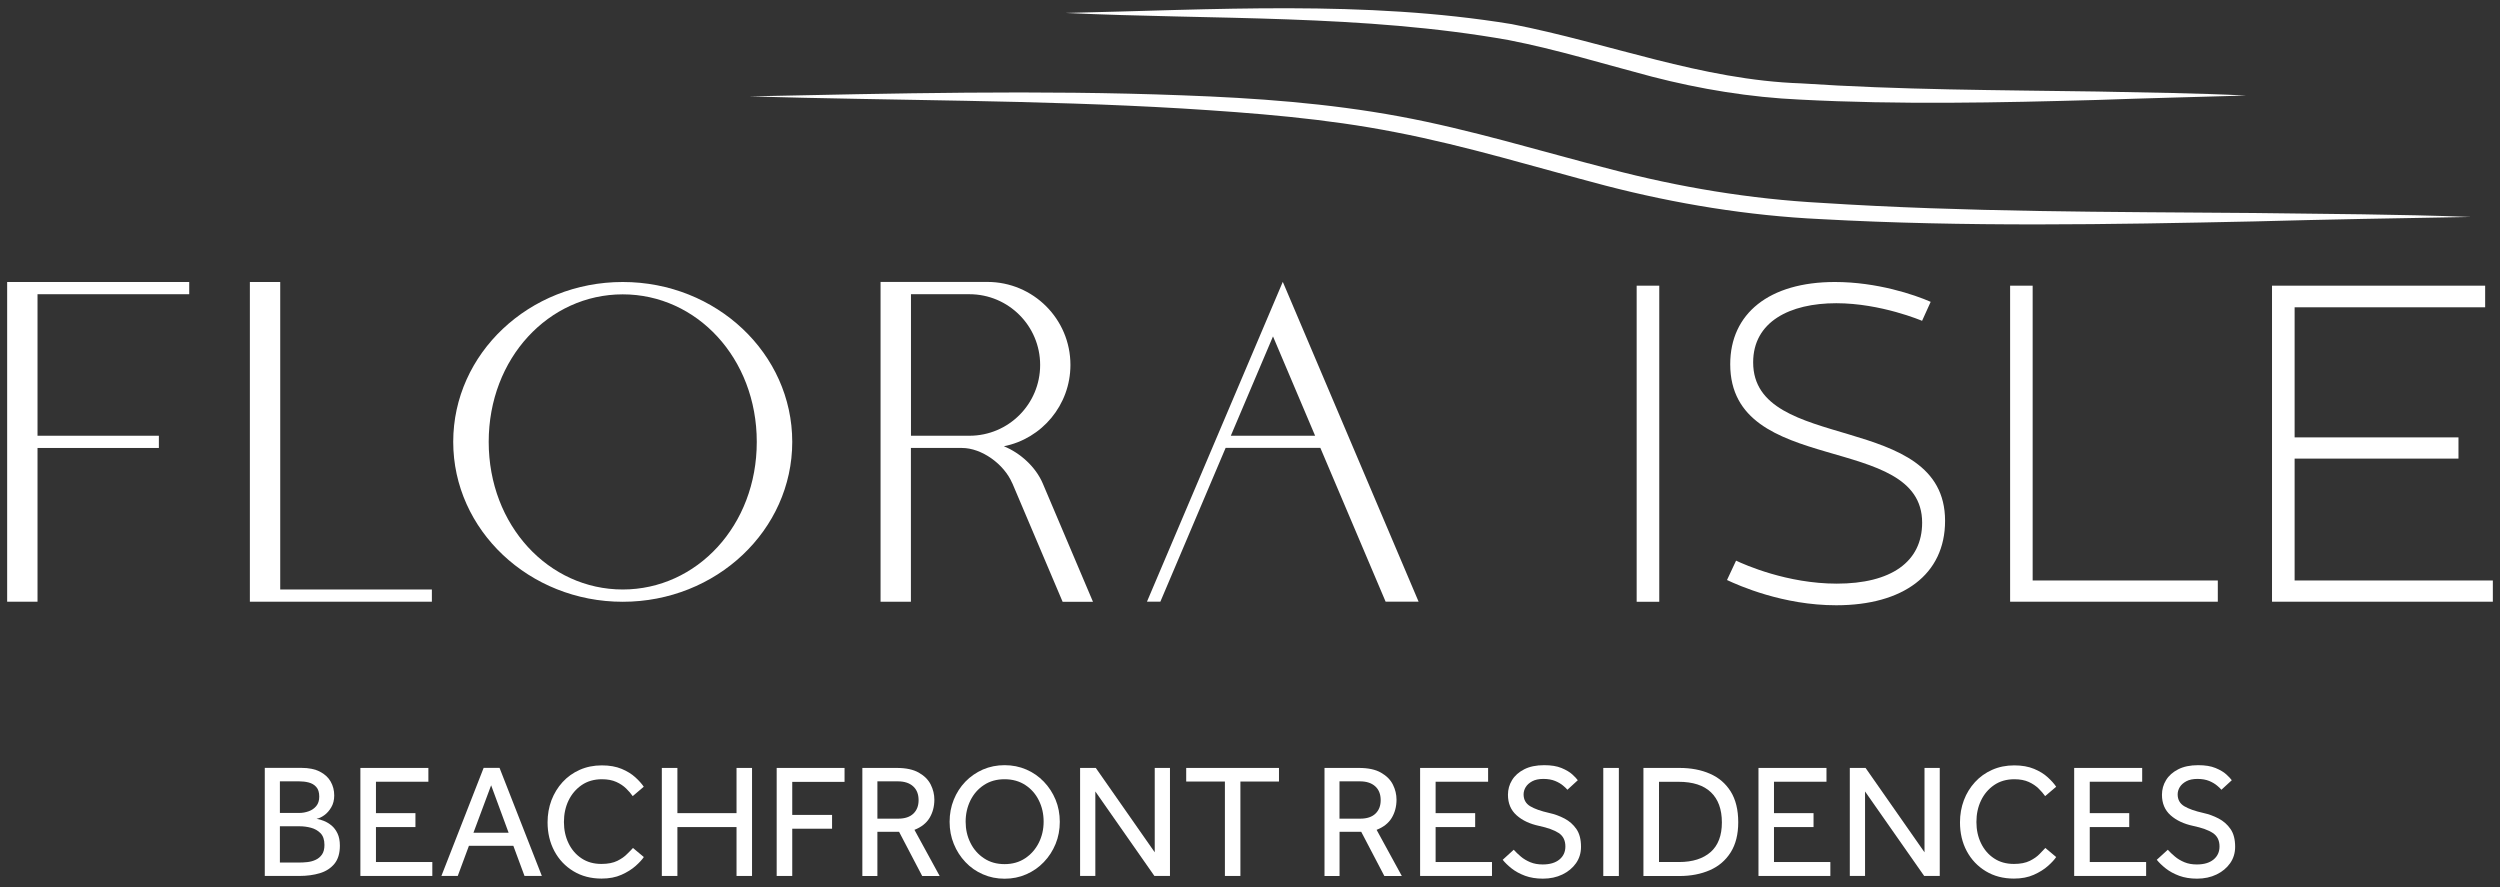
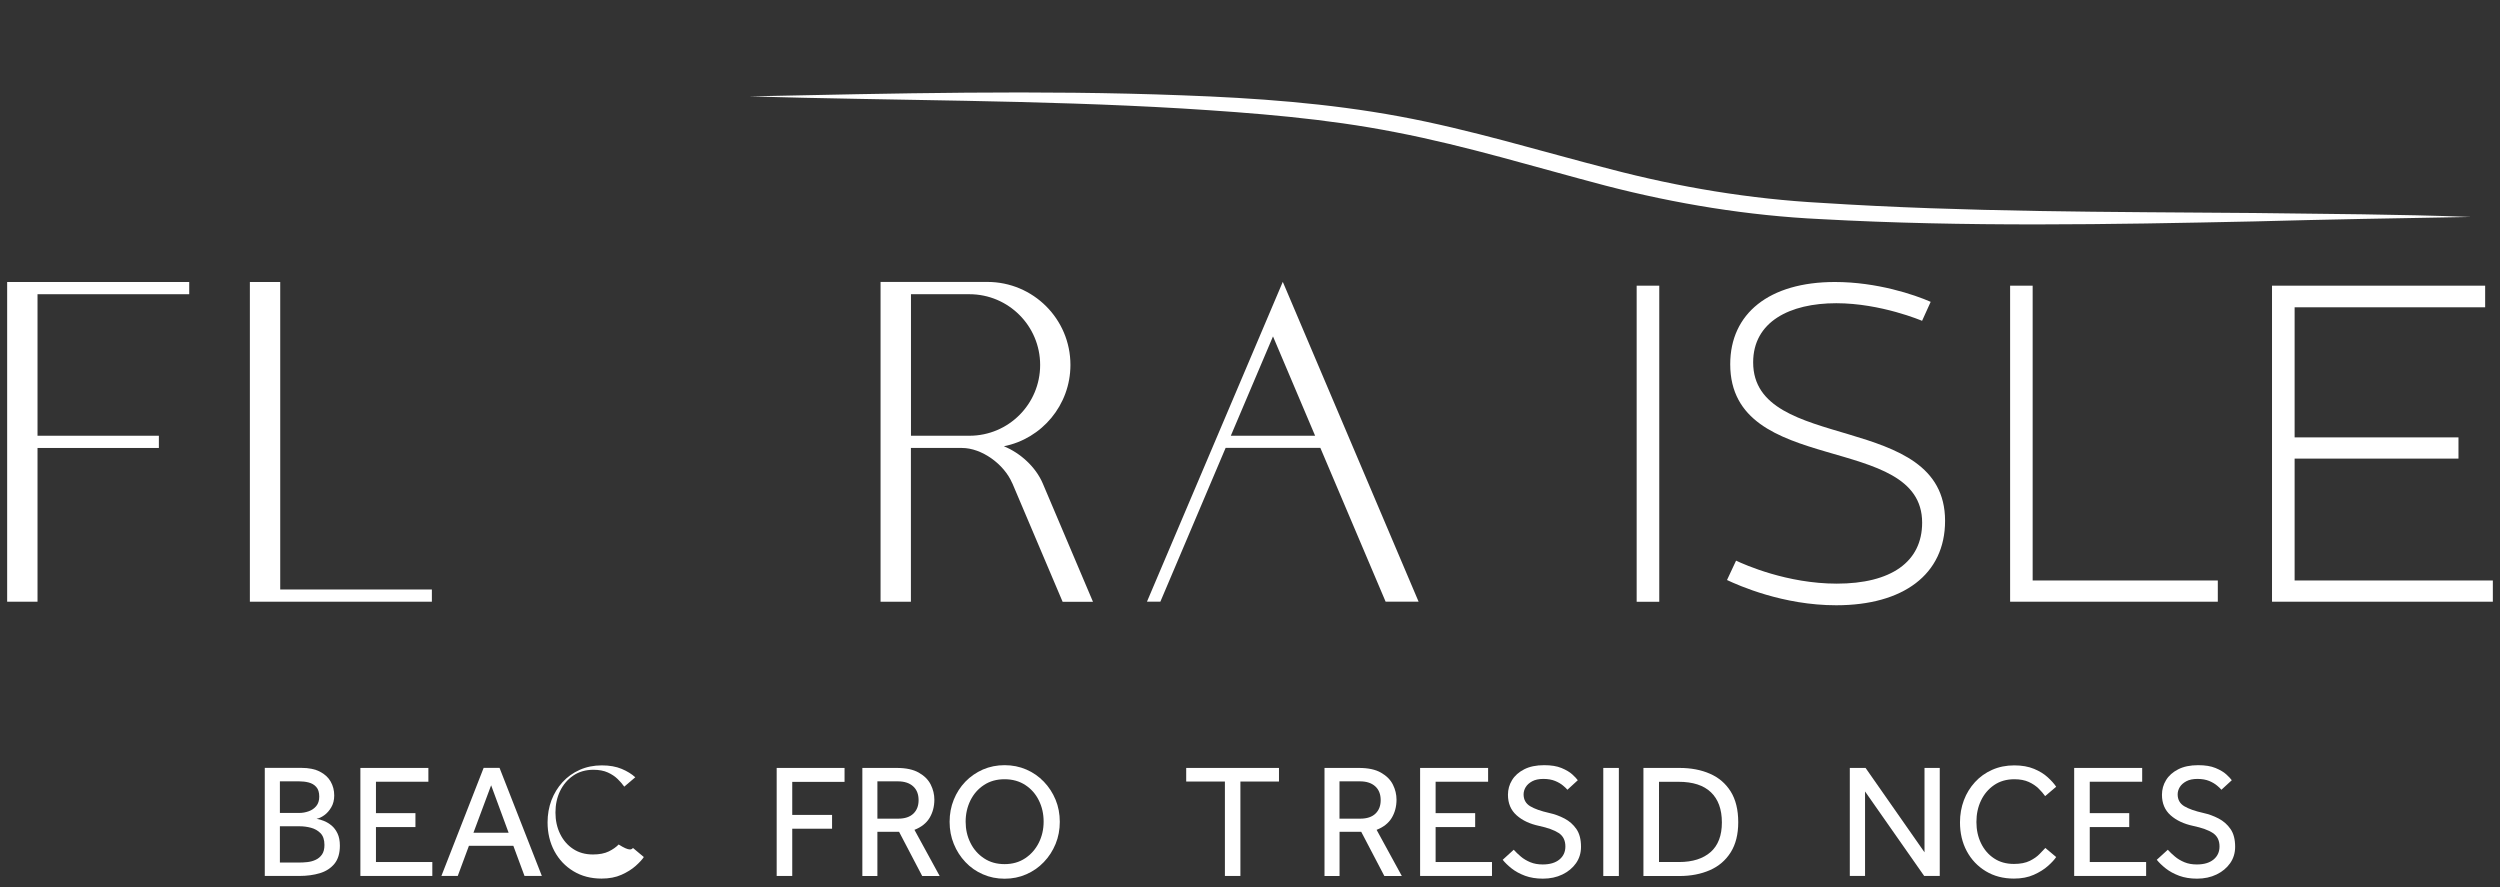
<svg xmlns="http://www.w3.org/2000/svg" version="1.1" id="Layer_1" x="0px" y="0px" viewBox="0 0 380.5 135" style="enable-background:new 0 0 380.5 135;" xml:space="preserve">
  <rect x="0" y="0" width="380.5" height="135" fill="#333333" stroke="none" />
  <style type="text/css"> .st0{fill:#FFFFFF;} </style>
  <g>
    <path class="st0" d="M114.03,14.67c21.99-0.45,43.98-1,65.98-0.16c11.03,0.4,22.08,1.19,32.95,3.2c10.84,2,21.42,5.28,32.05,8.01 c10.58,2.78,21.34,4.57,32.26,5.16c21.9,1.41,43.89,1.36,65.84,1.54c10.99,0.14,21.99,0.19,32.97,0.6 c-10.99,0.19-21.98,0.38-32.97,0.68c-22,0.47-44.01,0.86-66-0.35c-11.04-0.52-22.07-2.33-32.76-5.1 c-10.63-2.79-21.1-6.03-31.87-8.11c-10.74-2.12-21.66-2.95-32.58-3.63C157.99,15.21,135.98,15.31,114.03,14.67" />
-     <path class="st0" d="M162.17,1.97c22.58-0.49,45.49-1.98,67.91,1.7c14.84,2.89,28.87,8.51,44.06,9.02 c15.01,1,30.08,1.02,45.13,1.24c7.54,0.16,15.08,0.24,22.61,0.61c-7.54,0.22-15.07,0.4-22.61,0.67 c-15.09,0.42-30.19,0.74-45.29-0.05c-7.59-0.34-15.2-1.59-22.54-3.49C244.16,9.76,237,7.54,229.62,6.1 C207.39,2.15,184.66,3.03,162.17,1.97" />
    <rect x="249.1" y="43.48" class="st0" width="3.44" height="48.11" />
    <path class="st0" d="M262.85,88.28l1.38-2.95c1.31,0.62,7.77,3.5,15.33,3.5c8.25,0,12.99-3.3,12.99-9.28 c0-13.88-29.21-6.87-29.21-24.12c0-7.7,5.91-12.51,15.94-12.51c6.39,0,12.1,1.93,14.57,3.02l-1.31,2.89c0,0-6.25-2.68-13.06-2.68 c-7.08,0-12.65,2.82-12.65,9c0,13.95,29.21,7.28,29.21,24.12c0,8.18-6.39,12.85-16.56,12.85 C271.37,92.13,264.63,89.11,262.85,88.28" />
    <polygon class="st0" points="309.37,43.48 309.37,88.35 337.55,88.35 337.55,91.58 305.94,91.58 305.94,43.48 " />
    <polygon class="st0" points="378.24,43.48 378.24,46.77 349.24,46.77 349.24,66.57 374.18,66.57 374.18,69.8 349.24,69.8 349.24,88.35 379.41,88.35 379.41,91.58 345.8,91.58 345.8,43.48 " />
-     <path class="st0" d="M94.78,89.72c-11.26,0-20.4-9.73-20.4-22.47c0-12.73,9.14-22.45,20.4-22.45c11.27,0,20.4,9.72,20.4,22.45 C115.19,79.99,106.05,89.72,94.78,89.72 M94.78,42.92c-14.23,0-25.8,10.88-25.8,24.33c0,13.43,11.57,24.34,25.8,24.34 c14.25,0,25.8-10.9,25.8-24.34C120.58,53.81,109.03,42.92,94.78,42.92" />
    <polygon class="st0" points="1.09,66.32 1.09,68.18 1.09,91.58 5.71,91.58 5.71,68.18 24.18,68.18 24.18,66.32 5.71,66.32 5.71,44.78 28.8,44.78 28.8,42.92 1.09,42.92 " />
    <polygon class="st0" points="42.65,42.92 38.03,42.92 38.03,91.58 65.73,91.58 65.73,89.72 42.65,89.72 " />
    <path class="st0" d="M138.65,44.78h8.92l-0.03,0c5.95,0,10.77,4.82,10.77,10.77c0,5.95-4.81,10.77-10.77,10.77h-8.89V44.78z M152.79,67.92c5.77-1.14,10.13-6.26,10.13-12.38c0-6.98-5.66-12.63-12.64-12.63h-11.64h-4.62v1.86v21.54v1.86v23.41h4.62V68.18 h7.78c2.97,0,6.4,2.43,7.65,5.38h0.01l7.65,18.03h4.62l-7.65-18.03C157.64,71.08,155.31,68.95,152.79,67.92" />
    <path class="st0" d="M187.33,66.32l6.42-15.12l6.41,15.12H187.33z M195.24,42.9l-20.67,48.67h2.04l9.93-23.4h14.42l9.93,23.4h5.02 l-20.33-47.88L195.24,42.9z" />
    <path class="st0" d="M40.3,133.32v-16.45h5.57c1.14,0,2.07,0.19,2.81,0.57c0.74,0.38,1.29,0.88,1.65,1.52 c0.36,0.63,0.54,1.34,0.54,2.11c0,0.69-0.15,1.29-0.45,1.8c-0.3,0.51-0.65,0.91-1.07,1.21c-0.42,0.3-0.81,0.48-1.17,0.54 c0.33,0.05,0.7,0.16,1.11,0.32c0.41,0.16,0.8,0.4,1.17,0.7c0.37,0.31,0.67,0.71,0.91,1.21c0.24,0.5,0.36,1.12,0.36,1.86 c0,1.17-0.28,2.09-0.83,2.76c-0.55,0.67-1.29,1.15-2.22,1.43c-0.93,0.28-1.97,0.42-3.12,0.42H40.3z M42.6,123.73h2.93 c0.49,0,0.97-0.08,1.44-0.25c0.47-0.16,0.85-0.43,1.16-0.79c0.3-0.36,0.46-0.84,0.46-1.43c0-0.66-0.15-1.15-0.46-1.49 c-0.3-0.34-0.69-0.56-1.16-0.68c-0.47-0.12-0.95-0.17-1.44-0.17H42.6V123.73z M42.6,131.28h2.86c0.43,0,0.87-0.02,1.32-0.07 c0.45-0.05,0.87-0.16,1.27-0.35c0.39-0.18,0.71-0.45,0.96-0.81c0.25-0.36,0.37-0.85,0.37-1.45c0-0.79-0.2-1.38-0.6-1.79 c-0.4-0.4-0.89-0.68-1.47-0.83c-0.57-0.15-1.14-0.22-1.7-0.22H42.6V131.28z" />
    <polygon class="st0" points="54.85,133.32 54.85,116.88 65.2,116.88 65.2,118.98 57.22,118.98 57.22,123.76 63.23,123.76 63.23,125.88 57.22,125.88 57.22,131.2 65.8,131.2 65.8,133.32 " />
    <path class="st0" d="M67.18,133.32l6.43-16.45h2.42l6.44,16.45h-2.64l-1.7-4.59h-6.76l-1.7,4.59H67.18z M72.06,126.74h5.35 l-2.66-7.22L72.06,126.74z" />
-     <path class="st0" d="M96.34,129.06l1.65,1.38c-0.25,0.38-0.66,0.83-1.23,1.34c-0.58,0.52-1.3,0.97-2.17,1.36 c-0.87,0.39-1.88,0.58-3.03,0.58c-1.61,0-3.04-0.37-4.28-1.12c-1.24-0.75-2.21-1.77-2.9-3.06c-0.69-1.29-1.04-2.75-1.04-4.38 c0-1.2,0.2-2.32,0.59-3.36c0.4-1.04,0.96-1.96,1.69-2.76c0.73-0.8,1.6-1.42,2.61-1.87c1.01-0.45,2.13-0.68,3.37-0.68 c1.17,0,2.17,0.18,3.01,0.53c0.84,0.35,1.53,0.78,2.08,1.28c0.55,0.5,0.98,0.98,1.29,1.44l-1.68,1.43c-0.26-0.38-0.6-0.76-1-1.16 c-0.4-0.39-0.9-0.73-1.5-1c-0.6-0.27-1.33-0.41-2.18-0.41c-1.2,0-2.23,0.3-3.09,0.89c-0.86,0.59-1.53,1.38-2,2.35 c-0.47,0.98-0.7,2.07-0.7,3.27c0,1.18,0.23,2.26,0.7,3.23c0.47,0.97,1.13,1.74,1.98,2.3c0.85,0.57,1.86,0.85,3.03,0.85 c0.99,0,1.79-0.16,2.42-0.47c0.62-0.31,1.12-0.66,1.49-1.05C95.84,129.6,96.13,129.29,96.34,129.06" />
-     <polygon class="st0" points="100.73,133.32 100.73,116.88 103.1,116.88 103.1,123.76 112.1,123.76 112.1,116.88 114.46,116.88 114.46,133.32 112.1,133.32 112.1,125.88 103.1,125.88 103.1,133.32 " />
+     <path class="st0" d="M96.34,129.06l1.65,1.38c-0.25,0.38-0.66,0.83-1.23,1.34c-0.58,0.52-1.3,0.97-2.17,1.36 c-0.87,0.39-1.88,0.58-3.03,0.58c-1.61,0-3.04-0.37-4.28-1.12c-1.24-0.75-2.21-1.77-2.9-3.06c-0.69-1.29-1.04-2.75-1.04-4.38 c0-1.2,0.2-2.32,0.59-3.36c0.4-1.04,0.96-1.96,1.69-2.76c0.73-0.8,1.6-1.42,2.61-1.87c1.01-0.45,2.13-0.68,3.37-0.68 c1.17,0,2.17,0.18,3.01,0.53c0.84,0.35,1.53,0.78,2.08,1.28l-1.68,1.43c-0.26-0.38-0.6-0.76-1-1.16 c-0.4-0.39-0.9-0.73-1.5-1c-0.6-0.27-1.33-0.41-2.18-0.41c-1.2,0-2.23,0.3-3.09,0.89c-0.86,0.59-1.53,1.38-2,2.35 c-0.47,0.98-0.7,2.07-0.7,3.27c0,1.18,0.23,2.26,0.7,3.23c0.47,0.97,1.13,1.74,1.98,2.3c0.85,0.57,1.86,0.85,3.03,0.85 c0.99,0,1.79-0.16,2.42-0.47c0.62-0.31,1.12-0.66,1.49-1.05C95.84,129.6,96.13,129.29,96.34,129.06" />
    <polygon class="st0" points="118.21,133.32 118.21,116.88 128.54,116.88 128.54,119 120.58,119 120.58,124.03 126.64,124.03 126.64,126.13 120.58,126.13 120.58,133.32 " />
    <path class="st0" d="M131.25,133.32v-16.44h5.25c1.4,0,2.51,0.24,3.35,0.72c0.84,0.48,1.44,1.08,1.81,1.82 c0.37,0.74,0.55,1.5,0.55,2.29c0,1.05-0.25,1.98-0.74,2.79c-0.49,0.8-1.26,1.4-2.29,1.8l3.84,7.03h-2.66l-3.52-6.73h-3.3v6.73 H131.25z M133.55,124.6h3.15c1.02,0,1.79-0.26,2.32-0.77c0.53-0.51,0.79-1.19,0.79-2.05c0-0.9-0.28-1.61-0.84-2.11 c-0.56-0.5-1.33-0.75-2.32-0.75h-3.11V124.6z" />
    <path class="st0" d="M152.9,133.74c-1.18,0-2.28-0.22-3.3-0.67c-1.02-0.44-1.91-1.06-2.66-1.86c-0.76-0.8-1.35-1.72-1.77-2.76 c-0.43-1.04-0.64-2.17-0.64-3.37c0-1.2,0.21-2.32,0.63-3.36c0.42-1.04,1.01-1.96,1.77-2.75c0.76-0.79,1.66-1.4,2.67-1.85 c1.02-0.44,2.12-0.66,3.3-0.66c1.18,0,2.28,0.22,3.3,0.66c1.02,0.44,1.91,1.06,2.67,1.85c0.76,0.79,1.36,1.71,1.79,2.75 c0.43,1.04,0.64,2.17,0.64,3.36c0,1.2-0.21,2.32-0.64,3.37c-0.43,1.04-1.02,1.96-1.79,2.76c-0.76,0.8-1.66,1.42-2.67,1.86 C155.18,133.52,154.08,133.74,152.9,133.74 M152.9,131.52c1.2,0,2.24-0.3,3.13-0.89c0.89-0.59,1.58-1.38,2.07-2.35 c0.49-0.98,0.74-2.05,0.74-3.22c0-1.18-0.24-2.26-0.73-3.24c-0.48-0.98-1.17-1.76-2.06-2.34c-0.89-0.58-1.94-0.88-3.16-0.88 c-1.2,0-2.24,0.29-3.13,0.88c-0.89,0.58-1.57,1.36-2.06,2.34c-0.48,0.98-0.73,2.06-0.73,3.24c0,1.17,0.24,2.24,0.73,3.22 c0.48,0.98,1.17,1.76,2.06,2.35C150.66,131.23,151.7,131.52,152.9,131.52" />
-     <polygon class="st0" points="164.39,133.32 164.39,116.88 166.78,116.88 175.75,129.72 175.75,116.88 178.07,116.88 178.07,133.32 175.7,133.32 166.71,120.46 166.71,133.32 " />
    <polygon class="st0" points="186.43,133.32 186.43,118.95 180.54,118.95 180.54,116.88 194.66,116.88 194.66,118.95 188.79,118.95 188.79,133.32 " />
    <path class="st0" d="M201.59,133.32v-16.44h5.25c1.4,0,2.52,0.24,3.35,0.72c0.84,0.48,1.44,1.08,1.81,1.82 c0.37,0.74,0.55,1.5,0.55,2.29c0,1.05-0.25,1.98-0.74,2.79c-0.49,0.8-1.26,1.4-2.29,1.8l3.84,7.03h-2.66l-3.52-6.73h-3.3v6.73 H201.59z M203.88,124.6h3.15c1.02,0,1.79-0.26,2.32-0.77c0.53-0.51,0.79-1.19,0.79-2.05c0-0.9-0.28-1.61-0.84-2.11 c-0.56-0.5-1.33-0.75-2.32-0.75h-3.11V124.6z" />
    <polygon class="st0" points="216.14,133.32 216.14,116.88 226.49,116.88 226.49,118.98 218.5,118.98 218.5,123.76 224.52,123.76 224.52,125.88 218.5,125.88 218.5,131.2 227.08,131.2 227.08,133.32 " />
    <path class="st0" d="M228.71,130.86l1.68-1.53c0.31,0.35,0.67,0.69,1.08,1.04c0.41,0.35,0.89,0.63,1.44,0.86 c0.55,0.23,1.18,0.34,1.89,0.34c1.08,0,1.93-0.25,2.54-0.75c0.61-0.5,0.91-1.16,0.91-1.99c0-0.92-0.34-1.6-1.02-2.05 c-0.68-0.44-1.68-0.8-2.99-1.08c-1.4-0.3-2.54-0.83-3.41-1.61c-0.88-0.78-1.32-1.82-1.32-3.12c0-0.8,0.2-1.55,0.62-2.23 c0.41-0.68,1.03-1.23,1.85-1.65c0.82-0.42,1.83-0.63,3.03-0.63c1.07,0,1.95,0.14,2.65,0.43c0.7,0.29,1.24,0.61,1.64,0.97 c0.4,0.36,0.67,0.66,0.84,0.89l-1.58,1.45c-0.13-0.16-0.35-0.38-0.67-0.64c-0.31-0.26-0.71-0.5-1.2-0.7 c-0.49-0.2-1.08-0.31-1.79-0.31c-0.69,0-1.26,0.12-1.7,0.36c-0.44,0.24-0.77,0.53-0.99,0.89c-0.21,0.35-0.32,0.72-0.32,1.1 c0,0.8,0.34,1.41,1.01,1.81c0.67,0.4,1.63,0.74,2.88,1.02c0.82,0.18,1.6,0.46,2.34,0.85c0.74,0.39,1.34,0.92,1.81,1.6 c0.47,0.68,0.7,1.58,0.7,2.7c0,0.95-0.26,1.79-0.77,2.51c-0.51,0.72-1.2,1.29-2.07,1.71c-0.87,0.42-1.86,0.63-2.96,0.63 c-1.02,0-1.93-0.15-2.72-0.44c-0.8-0.3-1.48-0.67-2.05-1.12C229.51,131.73,229.05,131.29,228.71,130.86" />
    <rect x="244.02" y="116.88" class="st0" width="2.37" height="16.45" />
    <path class="st0" d="M250.13,133.32v-16.44h5.5c1.74,0,3.28,0.29,4.62,0.88c1.34,0.58,2.39,1.48,3.16,2.7 c0.76,1.22,1.15,2.78,1.15,4.68c0,1.84-0.38,3.37-1.15,4.59c-0.77,1.22-1.82,2.12-3.17,2.71c-1.35,0.59-2.89,0.89-4.63,0.89H250.13 z M252.5,131.2h3.06c2.05,0,3.65-0.51,4.8-1.52c1.14-1.01,1.71-2.51,1.71-4.5c0-2.01-0.56-3.54-1.67-4.6s-2.75-1.59-4.92-1.59 h-2.98V131.2z" />
-     <polygon class="st0" points="267.64,133.32 267.64,116.88 277.99,116.88 277.99,118.98 270,118.98 270,123.76 276.02,123.76 276.02,125.88 270,125.88 270,131.2 278.58,131.2 278.58,133.32 " />
    <polygon class="st0" points="281.54,133.32 281.54,116.88 283.94,116.88 292.91,129.72 292.91,116.88 295.23,116.88 295.23,133.32 292.86,133.32 283.86,120.46 283.86,133.32 " />
    <path class="st0" d="M311.3,129.06l1.65,1.38c-0.25,0.38-0.66,0.83-1.23,1.34c-0.58,0.52-1.3,0.97-2.17,1.36 c-0.87,0.39-1.88,0.58-3.03,0.58c-1.61,0-3.04-0.37-4.28-1.12c-1.24-0.75-2.21-1.77-2.9-3.06c-0.69-1.29-1.03-2.75-1.03-4.38 c0-1.2,0.2-2.32,0.59-3.36c0.39-1.04,0.96-1.96,1.69-2.76c0.73-0.8,1.6-1.42,2.61-1.87c1.01-0.45,2.13-0.68,3.37-0.68 c1.17,0,2.17,0.18,3.01,0.53c0.84,0.35,1.54,0.78,2.08,1.28c0.55,0.5,0.98,0.98,1.29,1.44l-1.68,1.43c-0.26-0.38-0.6-0.76-1-1.16 c-0.4-0.39-0.9-0.73-1.5-1c-0.6-0.27-1.33-0.41-2.18-0.41c-1.2,0-2.23,0.3-3.09,0.89c-0.86,0.59-1.53,1.38-1.99,2.35 c-0.47,0.98-0.7,2.07-0.7,3.27c0,1.18,0.23,2.26,0.7,3.23c0.47,0.97,1.13,1.74,1.98,2.3c0.85,0.57,1.86,0.85,3.03,0.85 c0.99,0,1.79-0.16,2.42-0.47c0.62-0.31,1.12-0.66,1.49-1.05C310.79,129.6,311.09,129.29,311.3,129.06" />
    <polygon class="st0" points="315.69,133.32 315.69,116.88 326.04,116.88 326.04,118.98 318.06,118.98 318.06,123.76 324.07,123.76 324.07,125.88 318.06,125.88 318.06,131.2 326.64,131.2 326.64,133.32 " />
    <path class="st0" d="M328.26,130.86l1.68-1.53c0.31,0.35,0.67,0.69,1.09,1.04c0.41,0.35,0.89,0.63,1.44,0.86 c0.55,0.23,1.18,0.34,1.89,0.34c1.09,0,1.93-0.25,2.54-0.75c0.61-0.5,0.91-1.16,0.91-1.99c0-0.92-0.34-1.6-1.02-2.05 s-1.68-0.8-3-1.08c-1.4-0.3-2.54-0.83-3.42-1.61c-0.88-0.78-1.32-1.82-1.32-3.12c0-0.8,0.2-1.55,0.62-2.23 c0.41-0.68,1.03-1.23,1.85-1.65c0.82-0.42,1.83-0.63,3.03-0.63c1.07,0,1.95,0.14,2.65,0.43c0.7,0.29,1.25,0.61,1.64,0.97 c0.4,0.36,0.67,0.66,0.84,0.89l-1.58,1.45c-0.13-0.16-0.35-0.38-0.67-0.64c-0.31-0.26-0.71-0.5-1.19-0.7 c-0.49-0.2-1.08-0.31-1.79-0.31c-0.69,0-1.26,0.12-1.7,0.36c-0.44,0.24-0.77,0.53-0.99,0.89c-0.21,0.35-0.32,0.72-0.32,1.1 c0,0.8,0.34,1.41,1.01,1.81c0.67,0.4,1.64,0.74,2.89,1.02c0.82,0.18,1.6,0.46,2.34,0.85c0.74,0.39,1.34,0.92,1.81,1.6 c0.47,0.68,0.7,1.58,0.7,2.7c0,0.95-0.26,1.79-0.77,2.51c-0.51,0.72-1.2,1.29-2.07,1.71s-1.86,0.63-2.96,0.63 c-1.02,0-1.93-0.15-2.72-0.44c-0.8-0.3-1.48-0.67-2.05-1.12C329.06,131.73,328.61,131.29,328.26,130.86" />
  </g>
</svg>